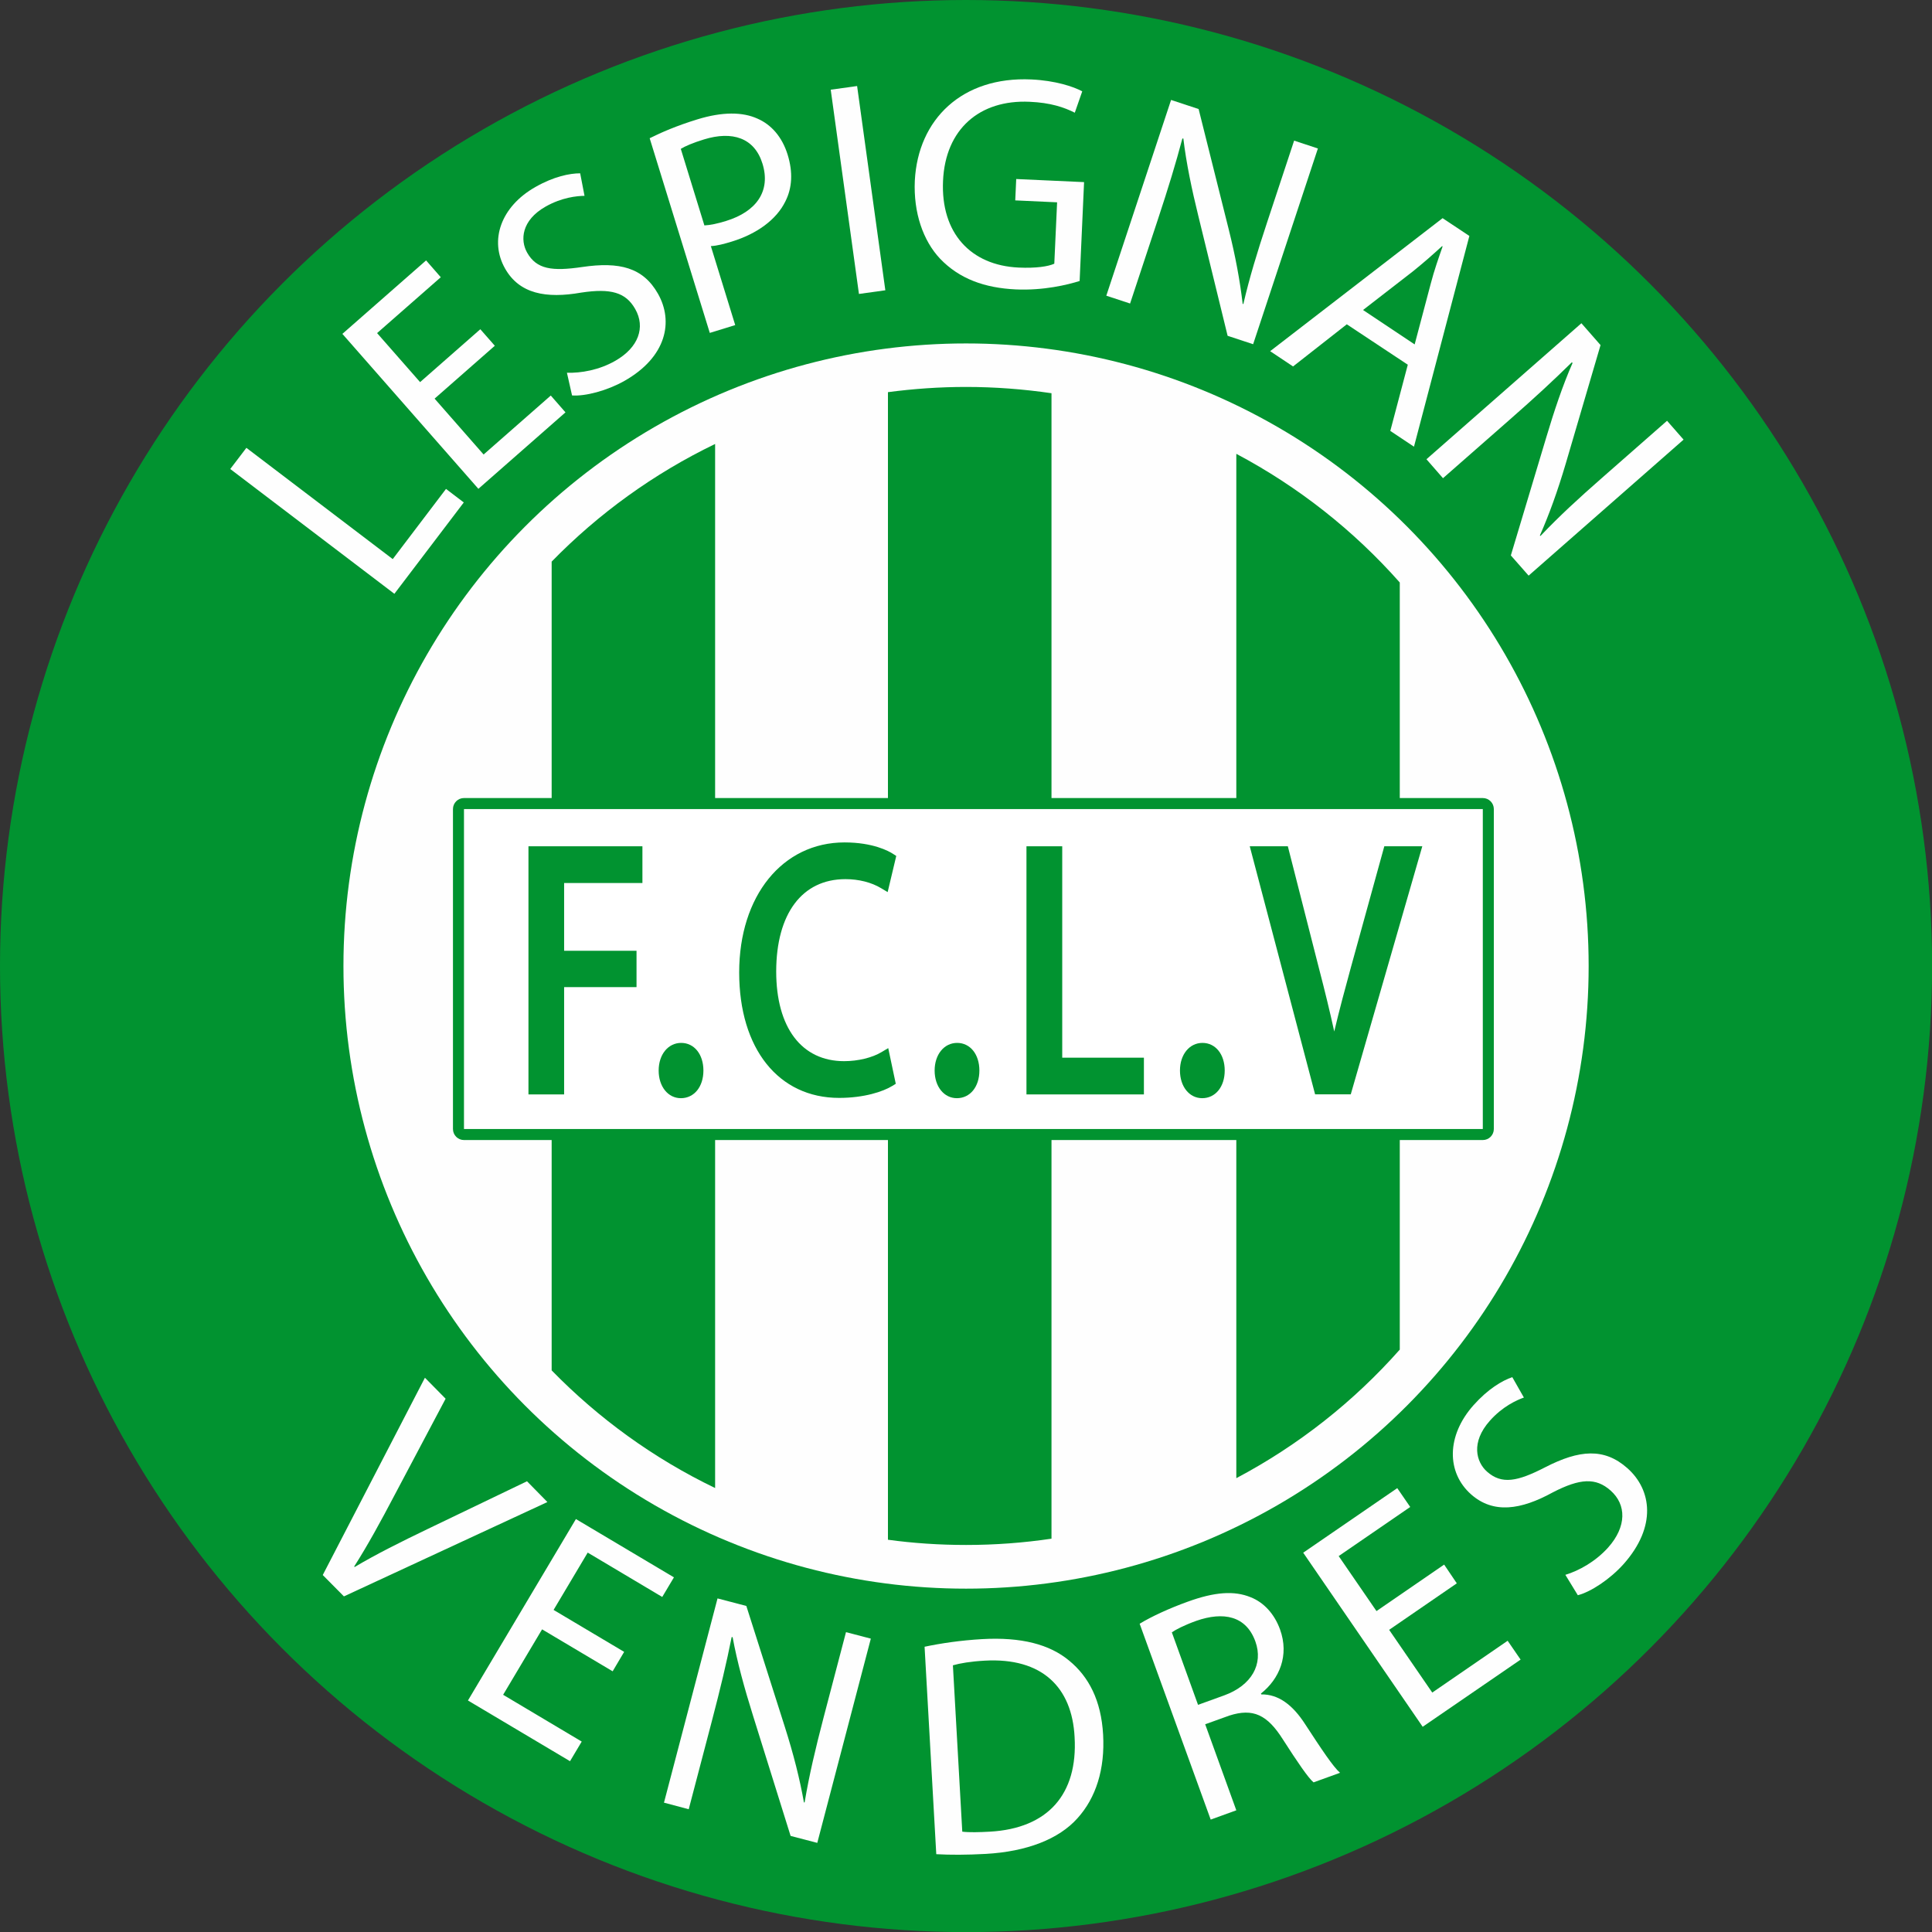
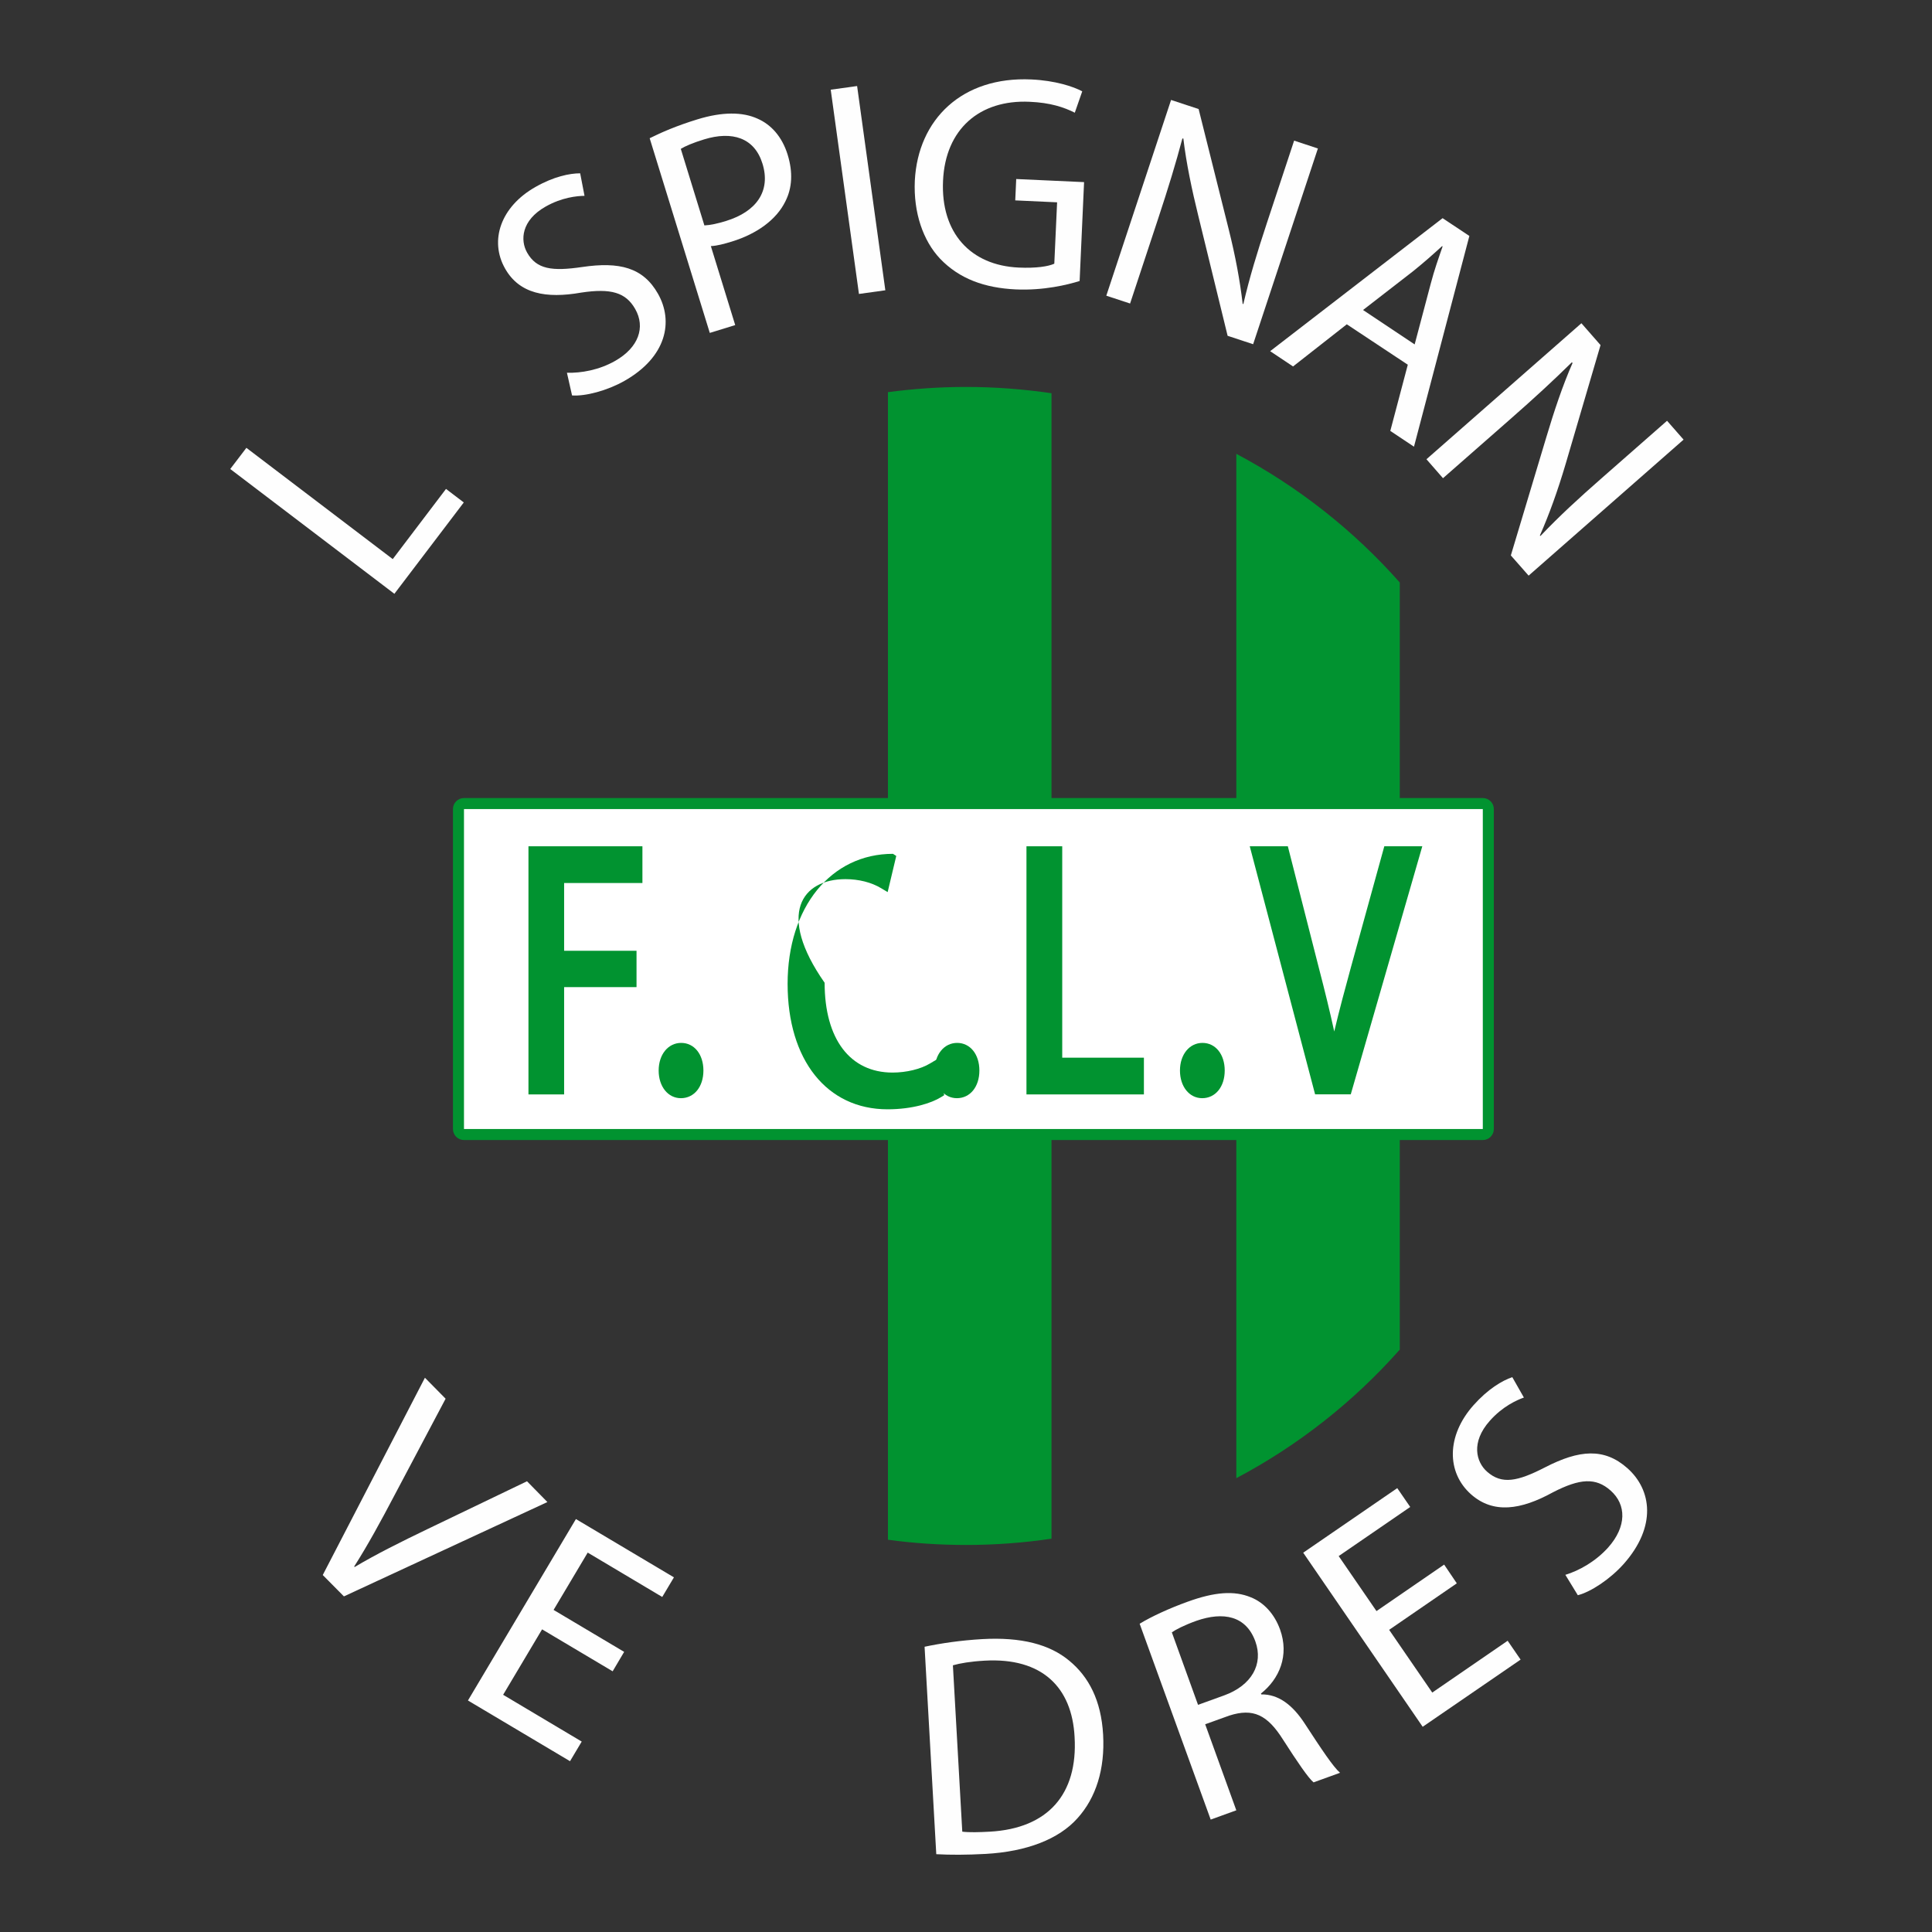
<svg xmlns="http://www.w3.org/2000/svg" version="1.1" id="Layer_1" x="0px" y="0px" viewBox="0 0 1998.7 1998.7" style="enable-background:new 0 0 1998.7 1998.7;" xml:space="preserve">
  <rect x="0" y="0" width="1998.7" height="1998.7" fill="#333333" stroke="none" />
  <style type="text/css">
	.st0{fill:#019330;}
	.st1{fill:#FEFEFE;}
	.st2{fill:#FFFFFF;}
</style>
  <g>
-     <circle class="st0" cx="999.4" cy="999.4" r="999.4" />
-     <circle class="st1" cx="999.4" cy="999.4" r="644.1" />
    <g>
      <path class="st1" d="M238.2,485.2l16.7-21.9l151.4,115.1l55.1-72.6l18.4,14L408,614.3L238.2,485.2z" />
-       <path class="st1" d="M511.9,357.7l-62.3,54.7l50.7,57.8l69.5-61l15.2,17.4l-90.1,79.1L354.2,345.4l86.6-76l15.2,17.4l-65.9,57.8    l44.5,50.7l62.3-54.7L511.9,357.7z" />
      <path class="st1" d="M586.5,385.6c14.5,0.5,33.3-2.8,49.8-12.2c24.5-13.9,31.5-34.9,20.9-53.6c-9.8-17.4-25.3-21.7-55.9-17.1    c-36.4,6.4-64,1.3-78.8-24.9c-16.4-28.9-4.6-64,31.5-84.4c19-10.8,35.3-14.1,46.2-14.1l4.5,23.3c-7.9,0.1-23.4,1.6-40.2,11.1    c-25.3,14.3-26.4,34.9-19.2,47.6c9.8,17.4,25.9,19.5,57.2,14.9c38.3-5.6,62.8,0.5,78.2,27.7c16.2,28.6,9,65.4-34.8,90.2    c-17.9,10.1-40.4,16-54.1,15L586.5,385.6z" />
      <path class="st1" d="M672.1,143c12-6,28.1-13,49.3-19.5c26-8,46.9-7.8,62.4-0.7c14.2,6.2,25.4,19,31,37.1    c5.7,18.4,4.7,34.6-2.3,48.4c-9.3,19.1-29.7,33.7-55.4,41.6c-7.9,2.4-15.2,4.4-21.7,4.7l25.2,81.7l-26.3,8.1L672.1,143z     M728.7,233.2c6.2-0.3,13.7-1.9,22.4-4.6c31.8-9.8,46.4-31.2,37.7-59.3c-8.3-26.9-31.4-34-60.4-25.1c-11.5,3.5-20,7.2-24.1,9.8    L728.7,233.2z" />
      <path class="st1" d="M886.7,89l29.2,211.3l-27.3,3.8L859.4,92.8L886.7,89z" />
      <path class="st1" d="M1116.9,290.7c-12.5,3.9-37.2,10-66,8.7c-32.2-1.5-58.4-10.9-78.4-31.8c-17.5-18.6-27.6-47.5-26.1-80.7    c3.3-63.5,49-108,120.5-104.7c24.7,1.1,43.7,7.4,52.7,12.3l-7.7,22.1c-11.1-5.6-25.2-10.4-46.7-11.3    c-51.8-2.4-87.2,28.3-89.6,81.7c-2.5,54.1,28.6,87.5,78.2,89.8c18,0.8,30.5-1.1,36.9-4l2.9-63.5l-43.3-2l1-22.1l70.2,3.2    L1116.9,290.7z" />
      <path class="st1" d="M1144.5,305.9l67-202.5l28.5,9.4l31,123.9c7.2,28.7,11.8,53.9,14.6,77.8l0.7-0.1    c6.5-27.8,14.1-52.7,24.5-84.2l28-84.7l24.6,8.1l-67,202.5l-26.4-8.7l-30.3-124c-6.7-27.2-12.5-54.8-15.5-80.1l-1,0    c-6.9,26-14.4,50.6-25.5,84.2l-28.6,86.5L1144.5,305.9z" />
      <path class="st1" d="M1393.3,335.5l-55.6,43.6l-23.7-15.8l178.4-137.6l27.7,18.4l-57.3,218l-24.5-16.3l18.1-68.5L1393.3,335.5z     M1463.5,356.3l16.6-62.7c3.7-14.2,8.1-26.5,12.3-38.6l-0.5-0.4c-9.6,8.8-19.7,17.7-30.3,26.2l-51.5,39.9L1463.5,356.3z" />
      <path class="st1" d="M1475.7,475.1L1636,334.4l19.8,22.6l-36,122.6c-8.4,28.4-17.1,52.5-26.8,74.5l0.7,0.3    c19.7-20.7,38.8-38.3,63.8-60.2l67.1-58.9l17.1,19.5l-160.3,140.7l-18.4-20.9l36.7-122.3c8-26.8,16.9-53.6,27.2-76.9l-0.9-0.5    c-19.2,18.9-38,36.3-64.7,59.7l-68.5,60.1L1475.7,475.1z" />
    </g>
    <g>
      <path class="st1" d="M333.9,1629.4l105.7-204.1l21.4,21.7l-52.8,99.7c-14.4,27.4-27.7,51.8-41.8,73.9l0.5,0.5    c22.3-13.3,48.3-26.2,75.5-39.3l102.8-49.4l21.1,21.5l-210.5,97.6L333.9,1629.4z" />
      <path class="st1" d="M633.8,1729l-73-43.4l-40.3,67.7l81.3,48.4l-12.1,20.3l-105.6-62.8l111.7-187.7l101.4,60.3l-12.1,20.3    l-77.1-45.9l-35.3,59.3l73,43.4L633.8,1729z" />
-       <path class="st1" d="M686.9,1864.9l55.4-211.3l29.8,7.8l39.7,124.7c9.2,28.9,15.6,54.3,19.9,78.6l0.7-0.1    c4.9-28.9,11-54.7,19.6-87.7l23.2-88.4l25.7,6.7l-55.4,211.3l-27.6-7.2l-39-124.8c-8.6-27.4-16.3-55.2-21-80.9l-1,0.1    c-5.4,27.1-11.5,52.6-20.7,87.7l-23.7,90.3L686.9,1864.9z" />
      <path class="st1" d="M956.5,1703.6c17-3.6,37.3-6.6,59.6-7.9c40.5-2.3,69.8,5.5,89.9,22.2c20.4,16.7,33.2,41.3,35.2,76.6    c2,35.6-7.3,65.3-26.6,86.6c-19.2,21.5-52.3,34.4-94.7,36.8c-20.1,1.1-36.9,1.1-51.3,0.3L956.5,1703.6z M995.5,1894.9    c7.2,0.9,17.6,0.6,28.6,0c60.2-3.4,91-38.9,87.6-97.8c-2.6-51.5-33.6-82.5-93.1-79.1c-14.6,0.8-25.5,2.7-32.8,4.8L995.5,1894.9z" />
      <path class="st1" d="M1179,1679.8c12.4-7.6,31.1-16.1,49.4-22.7c28.3-10.3,48.5-11.7,65.5-4.7c13.7,5.4,24.5,17.3,30.3,33.2    c9.8,27.1-0.7,51.3-19.7,66.4l0.3,0.9c17.8-0.3,32.6,11,45.2,30.5c17.1,26.2,29.1,44.3,36.3,50.6l-27.4,9.9    c-5.5-4.6-16.4-20.6-31.5-44.1c-16.4-26.1-31.2-32.8-55.6-25l-25,9l32.2,89l-26.5,9.6L1179,1679.8z M1239.4,1763.7l27.1-9.8    c28.3-10.3,40.7-32.3,32.2-55.8c-9.6-26.5-33-31.1-61.1-21.3c-12.8,4.6-21.5,9.2-25.3,11.9L1239.4,1763.7z" />
      <path class="st1" d="M1507.1,1638l-70,48.1l44.6,64.9l78-53.6l13.4,19.5l-101.3,69.5l-123.6-180.1l97.3-66.8l13.4,19.5l-74,50.8    l39.1,56.9l70-48.1L1507.1,1638z" />
      <path class="st1" d="M1619.4,1629.2c14.2-4.3,31.3-13.8,44.3-28.3c19.2-21.6,19-44.3,2.5-58.9c-15.3-13.6-31.7-12.6-59.8,1.9    c-33.1,18.2-61.6,22.4-84.6,2c-25.4-22.6-25.6-60.5,2.6-92.2c14.9-16.7,29.5-25.4,40.1-29l12,21.1c-7.6,2.7-22.2,9.3-35.3,24.1    c-19.8,22.3-14,42.6-2.9,52.5c15.3,13.6,31.6,10.3,60.3-4.5c35.2-18.1,61-20.3,85,1c25.2,22.4,30.4,60.4-3.8,99    c-14,15.7-33.9,28.9-47.5,32.4L1619.4,1629.2z" />
    </g>
-     <path class="st0" d="M570.7,581v836.7c48.6,49.8,105.7,91.2,169.1,121.7V459.3C676.4,489.9,619.3,531.2,570.7,581z" />
    <path class="st0" d="M999.4,400.3c-27.4,0-54.3,1.9-80.8,5.4v1187.2c26.4,3.6,53.4,5.4,80.8,5.4c30,0,59.5-2.2,88.4-6.5v-1185   C1058.9,402.6,1029.4,400.3,999.4,400.3z" />
    <path class="st0" d="M1448.1,1396.2V602.6c-47.7-53.9-105-99.1-169.1-133.1v1059.7C1343.1,1495.3,1400.4,1450.1,1448.1,1396.2z" />
    <g>
      <path class="st2" d="M480,1173.7c-3.2,0-5.7-2.6-5.7-5.7V837c0-3.2,2.6-5.7,5.7-5.7h1054c3.2,0,5.7,2.6,5.7,5.7V1168    c0,3.2-2.6,5.7-5.7,5.7H480z" />
      <path class="st0" d="M1534,837V1168H480V837H1534 M1534,825.6H480c-6.3,0-11.4,5.1-11.4,11.4V1168c0,6.3,5.1,11.4,11.4,11.4h1054    c6.3,0,11.4-5.1,11.4-11.4V837C1545.4,830.7,1540.3,825.6,1534,825.6L1534,825.6z" />
    </g>
    <g>
      <polygon class="st0" points="546.7,1132.2 583.6,1132.2 583.6,1021.2 658.5,1021.2 658.5,983.6 583.6,983.6 583.6,913.5     664.6,913.5 664.6,875.5 546.7,875.5   " />
      <path class="st0" d="M704.7,1078.9c-13.5,0-23.3,12-23.3,28.6c0,16.6,9.7,28.6,23,28.6c13.7,0,23.3-11.8,23.3-28.6    C727.7,1090.7,718.2,1078.9,704.7,1078.9z" />
-       <path class="st0" d="M874.6,909.5c13.8,0,26.9,3.3,37,9.4l6.7,4l8.9-37.4l-3.4-2.2c-4.3-2.8-20.6-11.8-50.1-11.8    c-64.2,0-109,55.3-109,134.5c0,78.8,40.6,129.8,103.4,129.8c25.9,0,45.5-6.5,55.2-12.5l3.4-2.1l-7.8-36.9l-6.9,4.1    c-9.6,5.8-24.4,9.4-38.7,9.4c-44,0-70.3-34.7-70.3-92.9C803.1,945.2,829.8,909.5,874.6,909.5z" />
+       <path class="st0" d="M874.6,909.5c13.8,0,26.9,3.3,37,9.4l6.7,4l8.9-37.4l-3.4-2.2c-64.2,0-109,55.3-109,134.5c0,78.8,40.6,129.8,103.4,129.8c25.9,0,45.5-6.5,55.2-12.5l3.4-2.1l-7.8-36.9l-6.9,4.1    c-9.6,5.8-24.4,9.4-38.7,9.4c-44,0-70.3-34.7-70.3-92.9C803.1,945.2,829.8,909.5,874.6,909.5z" />
      <path class="st0" d="M990.2,1078.9c-13.5,0-23.3,12-23.3,28.6c0,16.6,9.7,28.6,23,28.6c13.7,0,23.3-11.8,23.3-28.6    C1013.2,1090.7,1003.7,1078.9,990.2,1078.9z" />
      <polygon class="st0" points="1098.9,875.5 1061.9,875.5 1061.9,1132.2 1183.4,1132.2 1183.4,1094.2 1098.9,1094.2   " />
      <path class="st0" d="M1244,1078.9c-13.5,0-23.3,12-23.3,28.6c0,16.6,9.7,28.6,23,28.6c13.7,0,23.3-11.8,23.3-28.6    C1267,1090.7,1257.5,1078.9,1244,1078.9z" />
      <path class="st0" d="M1432.1,875.5l-34.6,125.4c-5.7,20.8-11.9,43.8-17.2,66.2c-4.4-20.3-9.7-41.9-16.1-66.5l-31.9-125.1h-39.4    l67.6,256.6h36.9l74-256.6H1432.1z" />
    </g>
  </g>
</svg>